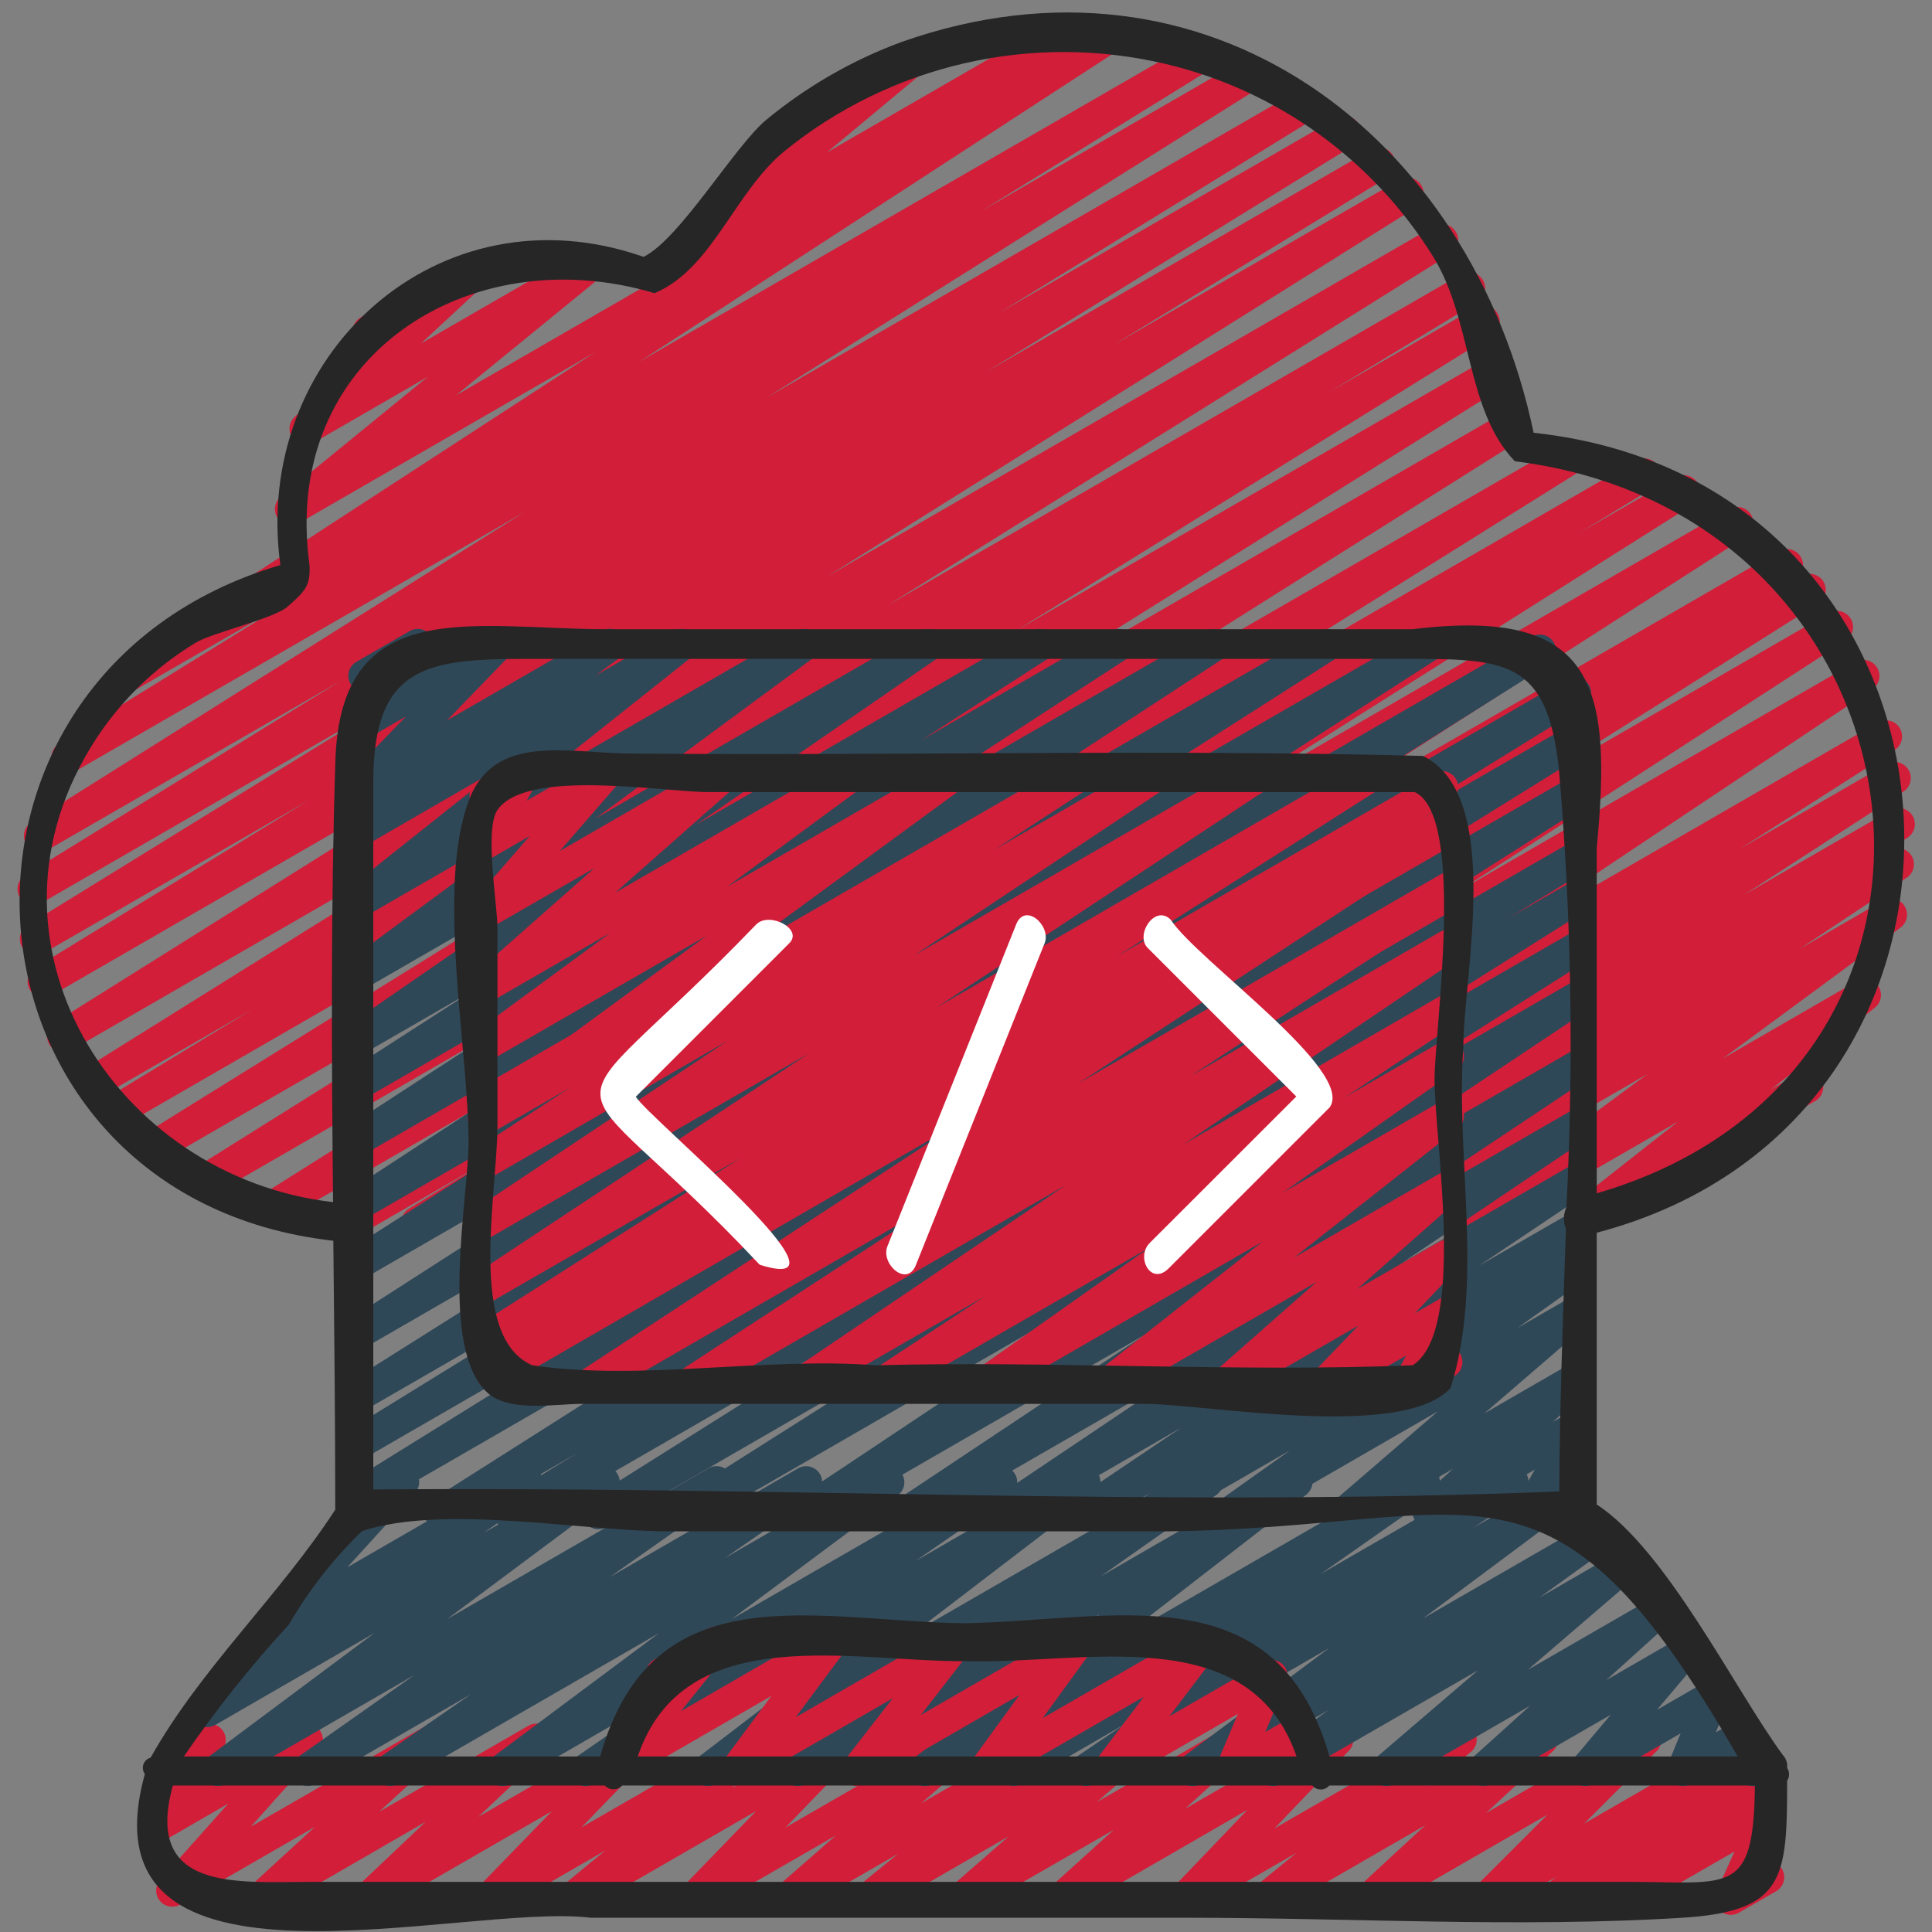
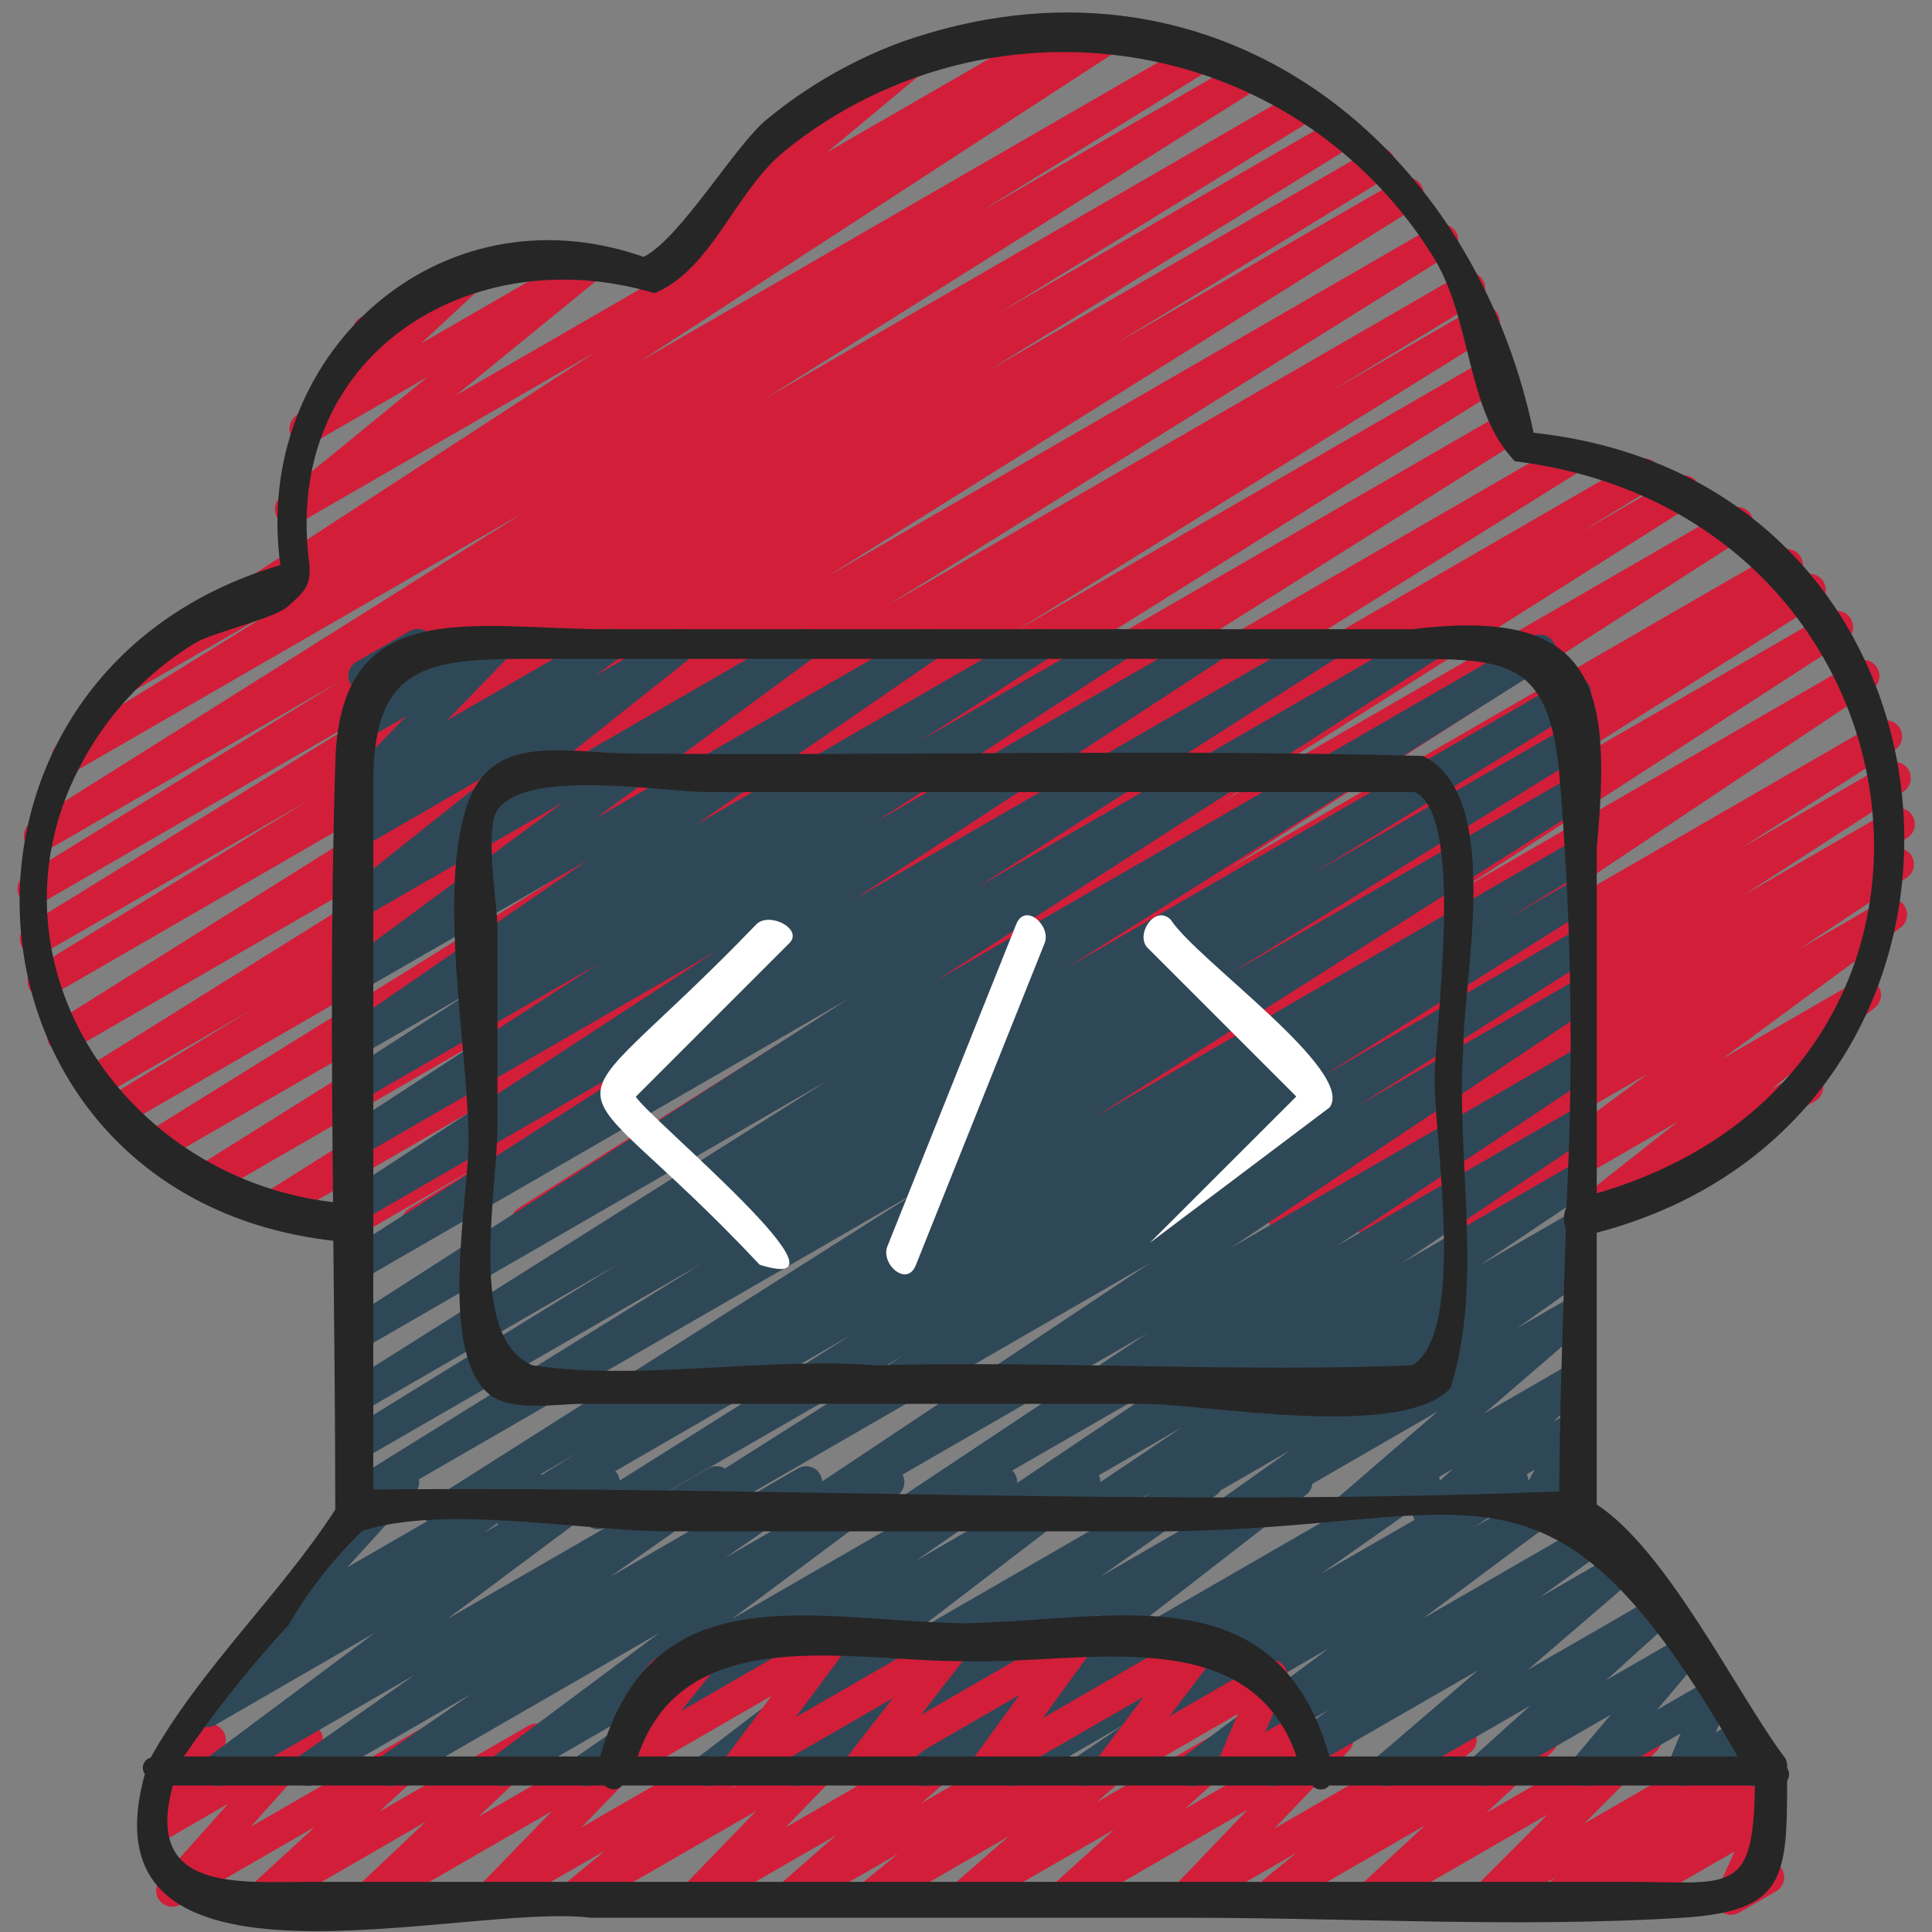
<svg xmlns="http://www.w3.org/2000/svg" width="300" height="300" viewBox="0 0 300 300" fill="none">
  <rect x="0" y="0" width="300" height="300" fill="#808080" stroke="none" />
  <path d="M241.36 297.35C240.84 297.349 240.333 297.186 239.91 296.883C239.487 296.581 239.169 296.154 239 295.662C238.831 295.17 238.819 294.638 238.967 294.139C239.115 293.64 239.415 293.2 239.825 292.88L241.64 291.455L232 297C231.475 297.288 230.865 297.379 230.279 297.255C229.694 297.131 229.172 296.802 228.809 296.326C228.446 295.85 228.265 295.26 228.3 294.663C228.335 294.065 228.584 293.5 229 293.07L240.31 281.765L213.915 297C213.382 297.309 212.755 297.411 212.152 297.286C211.549 297.161 211.013 296.818 210.647 296.322C210.282 295.826 210.112 295.213 210.171 294.6C210.229 293.987 210.512 293.417 210.965 293L221.325 283.415L197.795 297C197.252 297.309 196.613 297.404 196.003 297.265C195.394 297.126 194.859 296.764 194.503 296.25C194.147 295.736 193.997 295.108 194.081 294.489C194.166 293.87 194.479 293.305 194.96 292.905L201.35 287.68L185.2 297C184.679 297.297 184.069 297.398 183.48 297.283C182.892 297.168 182.364 296.845 181.994 296.373C181.624 295.902 181.435 295.313 181.463 294.714C181.49 294.115 181.733 293.545 182.145 293.11L193.71 281.025L166.035 297.025C165.503 297.314 164.884 297.4 164.294 297.268C163.703 297.135 163.181 296.793 162.824 296.304C162.466 295.815 162.298 295.214 162.351 294.611C162.404 294.008 162.673 293.444 163.11 293.025L172.97 284.12L150.58 297C150.043 297.307 149.41 297.405 148.805 297.272C148.2 297.14 147.666 296.788 147.306 296.285C146.945 295.781 146.785 295.162 146.855 294.547C146.925 293.932 147.221 293.365 147.685 292.955L156.655 285.13L136.09 297C135.546 297.311 134.906 297.406 134.295 297.267C133.685 297.128 133.148 296.765 132.793 296.249C132.437 295.734 132.288 295.104 132.374 294.484C132.461 293.863 132.777 293.298 133.26 292.9L139.47 287.84L123.595 297C123.058 297.307 122.427 297.403 121.823 297.272C121.219 297.14 120.685 296.789 120.325 296.287C119.964 295.785 119.802 295.167 119.871 294.552C119.939 293.938 120.233 293.371 120.695 292.96L129.8 285L108.965 297C108.443 297.298 107.832 297.398 107.242 297.281C106.653 297.165 106.125 296.841 105.756 296.367C105.386 295.894 105.199 295.303 105.229 294.703C105.259 294.103 105.505 293.534 105.92 293.1L117.42 281.215L90.075 297C89.532 297.313 88.892 297.411 88.28 297.274C87.669 297.138 87.131 296.777 86.773 296.262C86.415 295.748 86.264 295.118 86.349 294.497C86.433 293.876 86.748 293.31 87.23 292.91L94 287.34L77.245 297C76.723 297.298 76.112 297.398 75.522 297.281C74.933 297.165 74.405 296.841 74.036 296.367C73.666 295.894 73.479 295.303 73.509 294.703C73.54 294.103 73.785 293.534 74.2 293.1L85.7 281.24L58.385 297C57.852 297.33 57.215 297.447 56.6 297.329C55.985 297.212 55.436 296.867 55.063 296.364C54.689 295.861 54.518 295.236 54.584 294.613C54.649 293.99 54.946 293.415 55.415 293L66.1 282.885L41.68 297C41.148 297.301 40.524 297.396 39.926 297.268C39.328 297.139 38.798 296.796 38.436 296.304C38.074 295.811 37.905 295.203 37.961 294.594C38.017 293.985 38.294 293.418 38.74 293L48.9 283.675L28 295.735C27.486 296.032 26.883 296.137 26.298 296.03C25.714 295.923 25.187 295.611 24.811 295.151C24.436 294.691 24.237 294.112 24.249 293.518C24.262 292.924 24.485 292.354 24.88 291.91L35.43 280.075L26.38 285.305C25.904 285.577 25.352 285.685 24.809 285.613C24.266 285.541 23.762 285.292 23.373 284.905C22.985 284.518 22.735 284.015 22.662 283.472C22.588 282.929 22.694 282.376 22.965 281.9L26.315 276.04C25.797 275.972 25.313 275.743 24.932 275.385C24.551 275.028 24.292 274.56 24.19 274.047C24.089 273.535 24.15 273.003 24.366 272.528C24.582 272.052 24.942 271.656 25.395 271.395L31.315 268C31.791 267.728 32.343 267.62 32.886 267.692C33.429 267.764 33.933 268.013 34.322 268.4C34.709 268.787 34.96 269.29 35.033 269.833C35.107 270.376 35.001 270.929 34.73 271.405L31.9 276.365L46.4 268C46.914 267.706 47.516 267.604 48.098 267.712C48.681 267.821 49.206 268.132 49.58 268.592C49.954 269.051 50.152 269.628 50.141 270.22C50.129 270.812 49.907 271.381 49.515 271.825L38.955 283.645L66.1 268C66.632 267.699 67.256 267.604 67.854 267.732C68.452 267.861 68.982 268.204 69.344 268.696C69.706 269.189 69.875 269.797 69.819 270.406C69.763 271.015 69.486 271.582 69.04 272L58.87 281.335L82 268C82.533 267.676 83.167 267.563 83.779 267.683C84.391 267.802 84.936 268.146 85.307 268.647C85.679 269.148 85.849 269.77 85.786 270.39C85.723 271.01 85.43 271.585 84.965 272L74.285 282.115L98.71 268.015C99.232 267.714 99.845 267.611 100.436 267.726C101.028 267.841 101.558 268.165 101.929 268.64C102.3 269.115 102.488 269.707 102.457 270.309C102.426 270.911 102.178 271.481 101.76 271.915L90.26 283.775L117.575 268.01C118.118 267.702 118.755 267.608 119.364 267.747C119.972 267.885 120.506 268.246 120.862 268.759C121.218 269.271 121.369 269.898 121.286 270.516C121.204 271.134 120.893 271.699 120.415 272.1L113.64 277.685L130.405 268.01C130.927 267.712 131.538 267.612 132.128 267.729C132.717 267.845 133.245 268.169 133.614 268.643C133.984 269.116 134.171 269.707 134.141 270.307C134.111 270.907 133.865 271.476 133.45 271.91L121.95 283.79L149.29 268.005C149.827 267.694 150.461 267.593 151.067 267.723C151.674 267.853 152.211 268.204 152.574 268.708C152.936 269.212 153.098 269.833 153.028 270.45C152.958 271.066 152.661 271.635 152.195 272.045L143.065 280L163.92 267.965C164.464 267.654 165.104 267.559 165.715 267.698C166.325 267.837 166.862 268.2 167.217 268.716C167.573 269.231 167.722 269.861 167.636 270.481C167.549 271.102 167.233 271.667 166.75 272.065L160.55 277.115L176.415 267.96C176.952 267.653 177.585 267.555 178.19 267.688C178.795 267.82 179.329 268.172 179.689 268.675C180.05 269.179 180.21 269.798 180.14 270.413C180.07 271.028 179.774 271.595 179.31 272.005L170.31 279.835L190.89 267.96C191.422 267.671 192.041 267.585 192.631 267.717C193.222 267.85 193.744 268.192 194.101 268.681C194.459 269.17 194.627 269.771 194.574 270.374C194.521 270.977 194.252 271.541 193.815 271.96L184 280.88L206.395 267.955C206.916 267.654 207.528 267.551 208.118 267.665C208.709 267.778 209.239 268.101 209.611 268.574C209.983 269.047 210.172 269.638 210.143 270.239C210.114 270.839 209.87 271.41 209.455 271.845L197.885 283.925L225.565 267.95C226.108 267.641 226.747 267.546 227.357 267.685C227.966 267.824 228.501 268.186 228.857 268.7C229.213 269.214 229.363 269.842 229.279 270.461C229.194 271.08 228.881 271.645 228.4 272.045L222 277.27L238.15 267.95C238.683 267.641 239.31 267.539 239.913 267.664C240.516 267.789 241.052 268.132 241.418 268.628C241.783 269.124 241.953 269.737 241.894 270.35C241.836 270.963 241.553 271.533 241.1 271.95L230.745 281.53L254.28 267.945C254.805 267.657 255.415 267.566 256.001 267.69C256.586 267.814 257.108 268.143 257.471 268.619C257.834 269.095 258.015 269.685 257.98 270.283C257.945 270.88 257.696 271.445 257.28 271.875L245.965 283.185L270 269.3C270.548 268.983 271.196 268.885 271.813 269.027C272.431 269.169 272.971 269.54 273.325 270.065C273.679 270.59 273.821 271.23 273.722 271.856C273.623 272.481 273.289 273.046 272.79 273.435L270.96 274.865L273.58 273.365C274.122 273.053 274.761 272.956 275.371 273.093C275.982 273.229 276.519 273.589 276.876 274.102C277.234 274.615 277.387 275.243 277.304 275.863C277.222 276.483 276.91 277.049 276.43 277.45L274.615 278.95C274.958 278.924 275.302 278.967 275.628 279.077C275.953 279.187 276.253 279.362 276.51 279.59C276.901 279.946 277.169 280.416 277.276 280.933C277.383 281.451 277.323 281.989 277.105 282.47L274.13 289.035C274.708 288.936 275.302 289.043 275.809 289.337C276.315 289.631 276.703 290.095 276.903 290.645C277.103 291.196 277.103 291.8 276.903 292.351C276.704 292.902 276.317 293.365 275.81 293.66L270.005 297.01C269.547 297.272 269.018 297.383 268.494 297.326C267.969 297.27 267.476 297.049 267.085 296.695C266.693 296.341 266.424 295.872 266.316 295.355C266.207 294.839 266.265 294.302 266.48 293.82L269.34 287.495L252.84 296.995C252.298 297.307 251.659 297.404 251.049 297.268C250.438 297.131 249.901 296.771 249.544 296.258C249.186 295.745 249.033 295.117 249.116 294.497C249.198 293.877 249.51 293.311 249.99 292.91L250.75 292.28L242.575 296.995C242.208 297.217 241.789 297.339 241.36 297.35Z" fill="#D21E39" />
  <path d="M90.94 277.35C90.407 277.35 89.888 277.18 89.458 276.865C89.029 276.549 88.712 276.105 88.552 275.596C88.393 275.088 88.401 274.542 88.574 274.038C88.747 273.534 89.077 273.098 89.515 272.795L104.26 262.58L79.26 277.01C78.708 277.321 78.059 277.412 77.443 277.263C76.828 277.114 76.291 276.738 75.943 276.209C75.594 275.68 75.46 275.039 75.566 274.414C75.672 273.79 76.011 273.229 76.515 272.845L102.31 253.61L61.765 277C61.207 277.312 60.551 277.398 59.932 277.241C59.312 277.084 58.777 276.697 58.434 276.157C58.092 275.618 57.969 274.968 58.091 274.341C58.213 273.714 58.57 273.157 59.09 272.785L73.125 263.08L49 277C48.443 277.313 47.788 277.401 47.169 277.246C46.55 277.091 46.013 276.705 45.669 276.168C45.325 275.63 45.2 274.981 45.319 274.354C45.438 273.727 45.792 273.169 46.31 272.795L64.35 260.095L35.075 277C34.523 277.311 33.874 277.402 33.258 277.253C32.643 277.104 32.106 276.728 31.758 276.199C31.409 275.67 31.275 275.029 31.381 274.404C31.487 273.78 31.826 273.219 32.33 272.835L58.145 253.575L33.415 267.86C32.859 268.174 32.205 268.264 31.586 268.111C30.967 267.958 30.429 267.574 30.084 267.038C29.738 266.502 29.61 265.854 29.727 265.227C29.843 264.6 30.195 264.041 30.71 263.665L41.335 256.06C40.953 256.062 40.575 255.979 40.229 255.818C39.883 255.656 39.578 255.419 39.335 255.125C38.961 254.66 38.766 254.077 38.784 253.482C38.802 252.886 39.033 252.316 39.435 251.875L54.695 235.105C54.621 235.014 54.554 234.917 54.495 234.815C54.33 234.53 54.222 234.216 54.179 233.89C54.136 233.564 54.157 233.233 54.242 232.915C54.328 232.597 54.474 232.3 54.675 232.039C54.875 231.778 55.125 231.559 55.41 231.395L61.33 227.985C61.846 227.685 62.454 227.579 63.041 227.688C63.629 227.797 64.159 228.113 64.534 228.578C64.908 229.044 65.104 229.628 65.085 230.226C65.066 230.823 64.833 231.394 64.43 231.835L53.93 243.37L80.58 227.985C81.135 227.671 81.789 227.581 82.408 227.734C83.028 227.887 83.565 228.271 83.911 228.807C84.256 229.343 84.384 229.991 84.268 230.618C84.151 231.245 83.8 231.804 83.285 232.18L75.185 237.98L92.51 227.98C93.061 227.669 93.71 227.578 94.326 227.727C94.942 227.876 95.478 228.252 95.826 228.781C96.175 229.31 96.31 229.951 96.204 230.576C96.097 231.2 95.758 231.761 95.255 232.145L69.435 251.41L110 228C110.557 227.674 111.219 227.577 111.847 227.728C112.475 227.88 113.02 228.268 113.367 228.813C113.715 229.357 113.839 230.014 113.712 230.648C113.586 231.281 113.219 231.841 112.69 232.21L94.66 244.905L123.945 227.995C124.503 227.68 125.161 227.591 125.783 227.747C126.405 227.904 126.944 228.293 127.286 228.835C127.629 229.377 127.751 230.03 127.626 230.659C127.501 231.288 127.139 231.845 126.615 232.215L112.565 241.925L136.7 227.995C137.251 227.684 137.9 227.593 138.516 227.742C139.131 227.891 139.668 228.267 140.016 228.796C140.365 229.325 140.5 229.966 140.394 230.591C140.287 231.215 139.948 231.776 139.445 232.16L113.65 251.39L154.195 227.99C154.753 227.665 155.417 227.569 156.045 227.722C156.673 227.875 157.217 228.266 157.564 228.812C157.91 229.358 158.031 230.017 157.901 230.651C157.772 231.285 157.402 231.843 156.87 232.21L142.145 242.4L167.145 227.96C167.694 227.649 168.341 227.558 168.956 227.704C169.57 227.851 170.106 228.224 170.456 228.75C170.806 229.275 170.945 229.914 170.843 230.537C170.742 231.161 170.408 231.723 169.91 232.11L142.09 253.395L186.15 227.955C186.707 227.629 187.369 227.532 187.997 227.683C188.625 227.835 189.17 228.223 189.517 228.768C189.865 229.312 189.989 229.969 189.862 230.603C189.736 231.236 189.369 231.796 188.84 232.165L170.895 244.79L200.06 227.955C200.608 227.642 201.255 227.548 201.87 227.692C202.485 227.837 203.022 228.208 203.374 228.733C203.726 229.257 203.867 229.895 203.768 230.519C203.669 231.143 203.337 231.706 202.84 232.095L174.175 254.31L219.85 227.95C220.407 227.634 221.064 227.544 221.686 227.698C222.308 227.853 222.847 228.24 223.191 228.78C223.536 229.32 223.66 229.972 223.537 230.601C223.415 231.23 223.056 231.788 222.535 232.16L205.115 244.38L233.615 227.945C234.175 227.626 234.838 227.535 235.463 227.693C236.089 227.85 236.63 228.244 236.972 228.791C237.314 229.338 237.432 229.996 237.3 230.628C237.168 231.259 236.797 231.816 236.265 232.18L228.865 237.18L240.925 230.22C241.477 229.906 242.128 229.814 242.745 229.963C243.363 230.111 243.901 230.49 244.25 231.02C244.598 231.551 244.732 232.195 244.623 232.821C244.515 233.447 244.172 234.008 243.665 234.39L220.935 251.33L246.405 236.625C246.959 236.307 247.615 236.213 248.237 236.363C248.859 236.514 249.399 236.897 249.747 237.434C250.095 237.971 250.224 238.62 250.107 239.249C249.99 239.878 249.637 240.439 249.12 240.815L239.075 248.05L250.17 241.65C250.709 241.339 251.344 241.241 251.952 241.374C252.56 241.507 253.097 241.862 253.457 242.37C253.817 242.877 253.974 243.501 253.899 244.119C253.824 244.736 253.521 245.304 253.05 245.71L237.235 259.295L255.5 248.755C256.032 248.466 256.65 248.38 257.241 248.512C257.831 248.645 258.354 248.987 258.711 249.476C259.068 249.965 259.236 250.566 259.184 251.169C259.131 251.772 258.861 252.336 258.425 252.755L249.425 260.88L260.015 254.765C260.524 254.473 261.12 254.369 261.698 254.472C262.276 254.575 262.8 254.878 263.177 255.328C263.554 255.779 263.76 256.347 263.76 256.934C263.759 257.522 263.552 258.09 263.175 258.54L257.3 265.5L264.825 261.16C265.276 260.9 265.798 260.788 266.317 260.839C266.836 260.89 267.325 261.102 267.718 261.446C268.11 261.789 268.385 262.246 268.505 262.753C268.624 263.261 268.582 263.793 268.385 264.275L266.445 268.99L269.41 267.28C269.74 267.091 270.109 266.98 270.489 266.955C270.869 266.931 271.249 266.993 271.601 267.138C271.953 267.282 272.268 267.505 272.521 267.79C272.773 268.075 272.958 268.413 273.06 268.78L273.8 271.355C274.264 271.313 274.731 271.409 275.142 271.63C275.552 271.852 275.889 272.189 276.11 272.6C276.44 273.174 276.528 273.855 276.357 274.494C276.185 275.133 275.767 275.678 275.195 276.01L273.45 277.01C273.119 277.199 272.75 277.31 272.37 277.335C271.99 277.359 271.61 277.297 271.258 277.152C270.906 277.008 270.591 276.785 270.339 276.5C270.086 276.215 269.902 275.877 269.8 275.51L269.135 273.205L262.585 276.985C262.133 277.245 261.611 277.357 261.092 277.306C260.574 277.255 260.084 277.043 259.692 276.7C259.299 276.356 259.024 275.899 258.905 275.392C258.785 274.884 258.827 274.352 259.025 273.87L260.965 269.155L247.395 277C246.885 277.289 246.291 277.391 245.714 277.287C245.138 277.182 244.617 276.879 244.241 276.43C243.865 275.98 243.66 275.413 243.659 274.828C243.659 274.242 243.864 273.675 244.24 273.225L250.12 266.265L231.5 277C230.968 277.289 230.349 277.375 229.758 277.243C229.168 277.11 228.645 276.768 228.288 276.279C227.931 275.79 227.763 275.189 227.816 274.586C227.868 273.983 228.138 273.419 228.575 273L237.575 264.88L216.545 277C216.006 277.309 215.371 277.407 214.765 277.275C214.158 277.142 213.622 276.788 213.262 276.282C212.902 275.775 212.743 275.153 212.817 274.537C212.89 273.92 213.191 273.352 213.66 272.945L229.5 259.37L198.915 277C198.36 277.318 197.704 277.412 197.082 277.262C196.46 277.111 195.92 276.728 195.572 276.191C195.224 275.654 195.095 275.005 195.212 274.376C195.329 273.747 195.682 273.186 196.2 272.81L206.255 265.56L186.43 277C185.877 277.321 185.223 277.419 184.6 277.273C183.978 277.127 183.436 276.748 183.084 276.214C182.733 275.68 182.599 275.032 182.711 274.402C182.822 273.773 183.171 273.21 183.685 272.83L206.41 255.9L169.855 277C169.295 277.315 168.635 277.402 168.013 277.244C167.391 277.086 166.853 276.694 166.512 276.15C166.17 275.606 166.051 274.952 166.179 274.322C166.307 273.693 166.673 273.137 167.2 272.77L174.585 267.77L158.615 277C158.058 277.305 157.407 277.388 156.792 277.231C156.177 277.074 155.645 276.689 155.304 276.154C154.963 275.619 154.837 274.975 154.953 274.351C155.07 273.727 155.419 273.171 155.93 272.795L173.37 260.555L144.87 277C144.321 277.32 143.671 277.419 143.052 277.277C142.433 277.135 141.891 276.762 141.537 276.235C141.182 275.708 141.042 275.066 141.143 274.439C141.245 273.812 141.582 273.248 142.085 272.86L170.745 250.65L125.1 277C124.543 277.321 123.884 277.415 123.259 277.263C122.635 277.111 122.093 276.724 121.746 276.183C121.399 275.642 121.274 274.988 121.397 274.357C121.519 273.726 121.88 273.167 122.405 272.795L140.34 260.175L111.195 277C110.645 277.311 109.998 277.402 109.384 277.256C108.769 277.11 108.233 276.736 107.883 276.21C107.533 275.685 107.394 275.046 107.496 274.423C107.597 273.799 107.931 273.237 108.43 272.85L136.255 251.56L92.19 277C91.811 277.225 91.38 277.345 90.94 277.35Z" fill="#2F4858" />
  <path d="M104.335 42.95C103.821 42.95 103.32 42.791 102.9 42.496C102.479 42.201 102.16 41.784 101.985 41.301C101.81 40.818 101.789 40.293 101.923 39.797C102.057 39.301 102.34 38.859 102.735 38.53L119.5 24.585C119.056 24.595 118.617 24.484 118.231 24.264C117.845 24.044 117.527 23.723 117.31 23.335C116.978 22.761 116.888 22.078 117.06 21.438C117.232 20.798 117.651 20.252 118.225 19.92L140.85 6.845C141.392 6.533 142.031 6.436 142.641 6.572C143.252 6.709 143.788 7.069 144.146 7.582C144.504 8.095 144.657 8.723 144.574 9.343C144.491 9.963 144.179 10.529 143.7 10.93L128.395 23.675L164.205 3C164.779 2.674 165.458 2.588 166.095 2.761C166.733 2.934 167.275 3.352 167.606 3.923C167.936 4.495 168.026 5.174 167.857 5.812C167.689 6.451 167.274 6.996 166.705 7.33L105.585 42.615C105.205 42.834 104.774 42.95 104.335 42.95Z" fill="#D21E39" />
  <path d="M54.17 192.315C53.626 192.316 53.097 192.14 52.663 191.814C52.229 191.488 51.913 191.029 51.762 190.507C51.612 189.985 51.636 189.428 51.83 188.92C52.025 188.413 52.379 187.983 52.84 187.695L123.43 143.535L42.74 190.115C42.174 190.426 41.511 190.506 40.887 190.339C40.264 190.172 39.73 189.77 39.396 189.218C39.062 188.666 38.954 188.006 39.096 187.376C39.237 186.747 39.617 186.196 40.155 185.84L123.615 133.255L32.405 185.915C31.837 186.242 31.164 186.334 30.529 186.17C29.895 186.005 29.351 185.599 29.013 185.037C28.675 184.475 28.572 183.804 28.725 183.167C28.877 182.529 29.274 181.978 29.83 181.63L113 129.56L24.575 180.61C24.008 180.922 23.342 181.002 22.717 180.834C22.093 180.665 21.557 180.261 21.225 179.706C20.892 179.151 20.787 178.489 20.933 177.858C21.078 177.228 21.462 176.678 22.005 176.325L95.77 130.54L18.77 175C18.202 175.303 17.539 175.376 16.919 175.203C16.299 175.03 15.77 174.625 15.442 174.071C15.113 173.518 15.011 172.859 15.155 172.232C15.3 171.605 15.682 171.058 16.22 170.705L39.22 156.705L15.295 170.5C14.729 170.807 14.067 170.883 13.446 170.714C12.825 170.544 12.293 170.142 11.962 169.591C11.63 169.039 11.524 168.381 11.665 167.753C11.806 167.126 12.184 166.576 12.72 166.22L100.065 111.695L11.04 163.09C10.473 163.407 9.806 163.492 9.178 163.326C8.55 163.16 8.012 162.756 7.677 162.2C7.341 161.644 7.236 160.979 7.382 160.346C7.528 159.714 7.914 159.163 8.46 158.81L99.9 101.5L8 154.59C7.431 154.904 6.763 154.985 6.136 154.815C5.51 154.645 4.973 154.238 4.641 153.68C4.309 153.122 4.208 152.457 4.358 151.825C4.507 151.193 4.897 150.645 5.445 150.295L47.945 124.26L6.78 148C6.212 148.308 5.548 148.384 4.926 148.213C4.304 148.042 3.772 147.638 3.441 147.083C3.11 146.529 3.007 145.869 3.152 145.24C3.297 144.611 3.68 144.063 4.22 143.71L61.03 108.67L6.5 140.19C5.93 140.53 5.249 140.63 4.605 140.468C3.962 140.306 3.41 139.895 3.07 139.325C2.729 138.755 2.63 138.074 2.792 137.431C2.954 136.788 3.365 136.235 3.935 135.895L52.985 105.67L7.5 131.925C6.932 132.268 6.252 132.371 5.608 132.212C4.964 132.053 4.41 131.645 4.067 131.078C3.724 130.51 3.621 129.829 3.78 129.186C3.939 128.542 4.347 127.988 4.915 127.645L81.355 79.56L11.735 119.745C11.167 120.065 10.496 120.15 9.866 119.983C9.236 119.816 8.696 119.409 8.362 118.85C8.027 118.29 7.925 117.622 8.075 116.988C8.226 116.354 8.619 115.804 9.17 115.455L44.86 93.385L20.5 107.435C19.935 107.763 19.265 107.858 18.632 107.698C17.999 107.539 17.454 107.138 17.112 106.582C16.771 106.025 16.66 105.358 16.805 104.721C16.949 104.085 17.337 103.53 17.885 103.175L92.44 54.675L46.425 81.24C45.881 81.551 45.24 81.646 44.63 81.507C44.019 81.368 43.483 81.005 43.127 80.489C42.772 79.974 42.622 79.344 42.709 78.724C42.795 78.103 43.111 77.538 43.595 77.14L66.445 58.495L48.72 68.73C48.187 69.044 47.557 69.149 46.951 69.026C46.345 68.903 45.807 68.559 45.44 68.062C45.072 67.564 44.902 66.949 44.962 66.333C45.022 65.718 45.308 65.147 45.765 64.73L57.365 53.96C56.905 53.989 56.447 53.887 56.043 53.666C55.64 53.444 55.307 53.113 55.085 52.71C54.753 52.136 54.662 51.455 54.833 50.814C55.003 50.174 55.421 49.627 55.995 49.295L73.09 39.425C73.622 39.111 74.252 39.006 74.858 39.129C75.464 39.253 76.002 39.596 76.37 40.093C76.737 40.591 76.907 41.206 76.847 41.822C76.787 42.437 76.501 43.008 76.045 43.425L65.37 53.34L90.82 38.645C91.363 38.334 92.004 38.239 92.615 38.378C93.225 38.517 93.761 38.88 94.117 39.396C94.473 39.911 94.622 40.541 94.535 41.161C94.449 41.782 94.133 42.347 93.65 42.745L70.795 61.395L171.23 3.41C171.794 3.082 172.464 2.987 173.097 3.147C173.73 3.306 174.276 3.707 174.617 4.263C174.959 4.82 175.069 5.487 174.925 6.124C174.78 6.761 174.393 7.315 173.845 7.67L99.29 56.17L185.465 6.43C185.747 6.262 186.059 6.151 186.384 6.104C186.709 6.056 187.04 6.073 187.358 6.154C187.676 6.234 187.976 6.377 188.239 6.573C188.502 6.769 188.724 7.016 188.892 7.298C189.06 7.58 189.171 7.892 189.219 8.217C189.266 8.542 189.249 8.873 189.168 9.191C189.088 9.509 188.945 9.809 188.749 10.072C188.553 10.335 188.307 10.557 188.025 10.725L152.35 32.79L192.93 9.36C193.497 9.017 194.178 8.914 194.821 9.073C195.465 9.232 196.019 9.64 196.362 10.207C196.705 10.775 196.808 11.456 196.649 12.099C196.49 12.743 196.082 13.297 195.515 13.64L119.07 61.73L201.57 14.1C202.139 13.76 202.821 13.66 203.464 13.822C204.107 13.984 204.66 14.396 205 14.965C205.34 15.535 205.44 16.216 205.278 16.859C205.115 17.502 204.704 18.055 204.135 18.395L155.135 48.595L207.5 18.345C208.069 18.005 208.751 17.905 209.394 18.067C210.037 18.229 210.59 18.64 210.93 19.21C211.27 19.78 211.37 20.461 211.208 21.104C211.045 21.747 210.634 22.3 210.065 22.64L153.2 57.715L212.935 23.215C213.503 22.901 214.171 22.82 214.798 22.99C215.425 23.16 215.961 23.567 216.293 24.125C216.625 24.683 216.727 25.348 216.577 25.98C216.427 26.612 216.037 27.161 215.49 27.51L172.99 53.51L217.32 27.915C217.887 27.588 218.561 27.496 219.195 27.661C219.829 27.825 220.374 28.232 220.711 28.793C221.049 29.355 221.152 30.026 221 30.663C220.847 31.301 220.45 31.852 219.895 32.2L128.47 89.5L222.64 35.15C223.209 34.809 223.89 34.707 224.534 34.868C225.177 35.029 225.731 35.439 226.072 36.008C226.414 36.576 226.515 37.258 226.354 37.901C226.193 38.545 225.784 39.099 225.215 39.44L137.89 93.965L226.84 42.61C227.411 42.272 228.092 42.174 228.735 42.339C229.378 42.504 229.929 42.917 230.267 43.487C230.605 44.058 230.703 44.74 230.538 45.383C230.374 46.026 229.961 46.577 229.39 46.915L206.46 60.86L229.095 47.79C229.664 47.449 230.345 47.348 230.988 47.51C231.631 47.671 232.184 48.081 232.525 48.65C232.865 49.219 232.966 49.9 232.805 50.543C232.644 51.186 232.234 51.739 231.665 52.08L157.825 97.905L231.525 55.36C232.092 55.033 232.766 54.941 233.4 55.106C234.034 55.27 234.579 55.676 234.916 56.238C235.254 56.8 235.357 57.471 235.205 58.108C235.052 58.746 234.655 59.297 234.1 59.645L151 111.68L233.23 64.205C233.796 63.888 234.464 63.803 235.091 63.969C235.719 64.135 236.258 64.539 236.593 65.095C236.928 65.651 237.034 66.316 236.888 66.949C236.741 67.581 236.355 68.132 235.81 68.485L152.31 121.105L243 68.74C243.567 68.413 244.241 68.321 244.875 68.486C245.509 68.65 246.054 69.056 246.391 69.618C246.729 70.18 246.832 70.851 246.68 71.489C246.527 72.126 246.13 72.677 245.575 73.025L175 117.175L254.06 71.5C254.629 71.175 255.303 71.088 255.937 71.255C256.571 71.423 257.113 71.833 257.448 72.397C257.782 72.961 257.882 73.633 257.725 74.27C257.568 74.906 257.168 75.456 256.61 75.8L245.2 82.78L260.16 74.14C260.727 73.797 261.408 73.694 262.051 73.853C262.695 74.012 263.249 74.42 263.592 74.987C263.935 75.555 264.038 76.236 263.879 76.879C263.72 77.523 263.312 78.077 262.745 78.42L189.66 124.58L268.46 79.08C268.74 78.909 269.051 78.795 269.376 78.744C269.7 78.693 270.032 78.707 270.351 78.784C270.67 78.862 270.971 79.001 271.236 79.195C271.502 79.388 271.726 79.632 271.897 79.912C272.068 80.193 272.182 80.504 272.233 80.829C272.284 81.153 272.27 81.484 272.193 81.804C272.116 82.123 271.976 82.424 271.783 82.689C271.589 82.954 271.345 83.179 271.065 83.35L190.935 134.825L276.195 85.605C276.477 85.437 276.789 85.326 277.114 85.279C277.439 85.231 277.77 85.248 278.088 85.329C278.406 85.409 278.706 85.552 278.969 85.748C279.232 85.944 279.454 86.191 279.622 86.472C279.79 86.755 279.901 87.067 279.949 87.392C279.996 87.717 279.979 88.048 279.898 88.366C279.818 88.684 279.675 88.984 279.479 89.247C279.283 89.51 279.037 89.732 278.755 89.9L274.635 92.4L279.715 89.465C280.282 89.122 280.963 89.019 281.606 89.178C282.25 89.337 282.804 89.745 283.147 90.312C283.49 90.88 283.593 91.561 283.434 92.204C283.275 92.848 282.867 93.402 282.3 93.745L236.545 122.6L283.94 95.23C284.505 94.884 285.185 94.777 285.83 94.932C286.474 95.087 287.031 95.492 287.377 96.058C287.723 96.623 287.831 97.303 287.675 97.948C287.52 98.592 287.115 99.149 286.55 99.495L226.685 138.255L288.1 102.795C288.662 102.475 289.325 102.386 289.952 102.545C290.578 102.705 291.119 103.1 291.46 103.65C291.801 104.199 291.916 104.859 291.78 105.491C291.645 106.123 291.27 106.678 290.735 107.04L228.235 148.775L291.56 112.215C292.127 111.871 292.807 111.766 293.451 111.924C294.095 112.081 294.651 112.488 294.995 113.055C295.339 113.622 295.444 114.302 295.286 114.947C295.129 115.591 294.722 116.146 294.155 116.49L270.235 131.775L292.9 118.69C293.465 118.343 294.145 118.235 294.791 118.39C295.436 118.545 295.993 118.949 296.34 119.515C296.686 120.081 296.794 120.761 296.64 121.406C296.485 122.051 296.08 122.608 295.515 122.955L270.74 139L293.535 125.84C293.815 125.669 294.126 125.555 294.451 125.504C294.775 125.453 295.107 125.467 295.426 125.544C295.745 125.622 296.046 125.761 296.311 125.955C296.577 126.148 296.801 126.392 296.972 126.673C297.143 126.953 297.257 127.264 297.308 127.589C297.359 127.913 297.345 128.245 297.268 128.564C297.191 128.883 297.051 129.184 296.858 129.449C296.664 129.714 296.42 129.939 296.14 130.11L290.46 133.755L293.46 132.03C294.022 131.71 294.685 131.621 295.312 131.78C295.938 131.94 296.479 132.335 296.82 132.885C297.161 133.434 297.276 134.094 297.14 134.726C297.005 135.358 296.63 135.913 296.095 136.275L279.425 147.36L292.375 139.86C292.928 139.54 293.583 139.445 294.205 139.593C294.827 139.741 295.369 140.122 295.718 140.658C296.068 141.193 296.199 141.842 296.085 142.471C295.971 143.1 295.62 143.662 295.105 144.04L267.5 164.375L288.35 152.335C288.897 152.026 289.54 151.934 290.152 152.078C290.764 152.222 291.299 152.591 291.651 153.112C292.003 153.633 292.146 154.267 292.051 154.889C291.956 155.51 291.631 156.073 291.14 156.465L275.02 169.145L279.275 166.69C279.559 166.509 279.877 166.388 280.21 166.333C280.543 166.278 280.883 166.291 281.211 166.372C281.538 166.452 281.846 166.597 282.116 166.8C282.386 167.002 282.612 167.257 282.78 167.549C282.949 167.841 283.057 168.164 283.098 168.498C283.138 168.833 283.111 169.173 283.017 169.496C282.923 169.82 282.764 170.122 282.551 170.383C282.338 170.644 282.073 170.859 281.775 171.015L247.25 190.95C246.703 191.252 246.064 191.339 245.457 191.193C244.85 191.047 244.319 190.68 243.969 190.163C243.619 189.646 243.476 189.016 243.567 188.399C243.657 187.781 243.976 187.22 244.46 186.825L260.565 174.155L231 191.23C230.447 191.54 229.797 191.628 229.182 191.477C228.567 191.326 228.032 190.948 227.685 190.417C227.338 189.887 227.206 189.245 227.314 188.621C227.423 187.997 227.764 187.437 228.27 187.055L255.855 166.755L213.315 191.31C212.753 191.62 212.094 191.702 211.474 191.54C210.853 191.378 210.319 190.983 209.981 190.438C209.643 189.893 209.528 189.239 209.659 188.611C209.79 187.983 210.157 187.43 210.685 187.065L227.335 175.995L200.705 191.365C200.14 191.686 199.472 191.775 198.843 191.613C198.214 191.451 197.673 191.05 197.334 190.496C196.996 189.941 196.886 189.277 197.029 188.643C197.172 188.009 197.556 187.456 198.1 187.1L203.79 183.45L190 191.415C189.437 191.717 188.781 191.792 188.165 191.626C187.549 191.459 187.02 191.063 186.686 190.519C186.353 189.976 186.24 189.325 186.37 188.7C186.501 188.075 186.866 187.524 187.39 187.16L212.13 171.105L176.82 191.5C176.255 191.816 175.589 191.9 174.963 191.735C174.337 191.571 173.8 191.169 173.463 190.616C173.127 190.063 173.019 189.401 173.161 188.77C173.303 188.138 173.684 187.586 174.225 187.23L198.19 171.915L164.19 191.555C163.628 191.875 162.964 191.964 162.337 191.805C161.711 191.646 161.17 191.25 160.83 190.7C160.489 190.151 160.374 189.491 160.509 188.859C160.644 188.227 161.019 187.672 161.555 187.31L224.055 145.585L144.25 191.62C143.686 191.935 143.022 192.02 142.398 191.856C141.773 191.693 141.236 191.294 140.899 190.744C140.561 190.193 140.45 189.533 140.588 188.903C140.726 188.272 141.103 187.719 141.64 187.36L201.5 148.595L126.85 191.7C126.283 192.017 125.616 192.102 124.988 191.936C124.36 191.77 123.822 191.366 123.487 190.81C123.151 190.254 123.046 189.589 123.192 188.956C123.338 188.324 123.724 187.773 124.27 187.42L170 158.605L112.575 191.765C112.004 192.105 111.323 192.204 110.679 192.04C110.036 191.877 109.484 191.465 109.145 190.895C108.805 190.325 108.706 189.643 108.869 189C109.032 188.357 109.444 187.805 110.015 187.465L114.19 184.91L102.24 191.805C101.676 192.115 101.014 192.196 100.392 192.03C99.769 191.865 99.235 191.465 98.9 190.916C98.565 190.366 98.455 189.708 98.593 189.08C98.731 188.451 99.106 187.899 99.64 187.54L179.74 136.08L83.06 191.895C82.493 192.212 81.826 192.297 81.198 192.131C80.57 191.965 80.032 191.561 79.697 191.005C79.361 190.449 79.256 189.784 79.402 189.151C79.548 188.519 79.934 187.968 80.48 187.615L153.63 141.42L66.07 191.97C65.5 192.295 64.826 192.382 64.192 192.215C63.558 192.047 63.016 191.637 62.682 191.073C62.347 190.509 62.248 189.837 62.404 189.2C62.561 188.564 62.962 188.014 63.52 187.67L74.875 180.745L55.42 192C55.038 192.213 54.607 192.321 54.17 192.315Z" fill="#D21E39" />
  <path d="M133.16 277.35C132.689 277.355 132.227 277.227 131.826 276.982C131.425 276.736 131.102 276.382 130.893 275.96C130.684 275.539 130.598 275.067 130.645 274.599C130.692 274.131 130.871 273.686 131.16 273.315L138.63 263.705L115.6 277C115.102 277.286 114.52 277.392 113.954 277.3C113.387 277.208 112.869 276.924 112.487 276.495C112.105 276.066 111.882 275.519 111.856 274.945C111.831 274.372 112.003 273.807 112.345 273.345L119.78 263.345L96.635 276.705C96.129 276.997 95.538 277.103 94.964 277.005C94.389 276.907 93.866 276.611 93.486 276.168C93.107 275.726 92.894 275.164 92.884 274.581C92.875 273.998 93.069 273.43 93.434 272.975L102.055 262.28C101.45 262.099 100.939 261.69 100.63 261.14C100.3 260.566 100.211 259.885 100.382 259.246C100.554 258.607 100.972 258.062 101.545 257.73L109.775 252.98C110.279 252.688 110.871 252.581 111.446 252.679C112.021 252.776 112.544 253.072 112.925 253.515C113.304 253.958 113.517 254.52 113.527 255.103C113.536 255.687 113.34 256.255 112.975 256.71L105.745 265.7L127.745 252.99C128.242 252.704 128.824 252.598 129.39 252.69C129.957 252.782 130.475 253.066 130.857 253.495C131.239 253.924 131.462 254.471 131.488 255.045C131.514 255.618 131.341 256.183 131 256.645L123.565 266.645L147.22 253C147.721 252.712 148.307 252.606 148.878 252.702C149.449 252.797 149.969 253.088 150.349 253.523C150.73 253.959 150.947 254.514 150.964 255.092C150.982 255.671 150.798 256.237 150.445 256.695L143 266.295L166.03 253C166.525 252.717 167.103 252.612 167.666 252.702C168.23 252.793 168.745 253.073 169.127 253.498C169.509 253.922 169.734 254.464 169.766 255.033C169.797 255.603 169.633 256.167 169.3 256.63L161.9 266.795L185.805 253C186.304 252.712 186.887 252.606 187.456 252.699C188.024 252.792 188.543 253.079 188.925 253.51C189.307 253.942 189.528 254.492 189.55 255.068C189.573 255.644 189.396 256.21 189.05 256.67L181.595 266.5L196.175 258.085C196.628 257.823 197.152 257.71 197.673 257.762C198.195 257.814 198.686 258.028 199.079 258.374C199.472 258.721 199.746 259.182 199.863 259.692C199.979 260.203 199.933 260.737 199.73 261.22L196.47 268.955L200.47 266.635C200.833 266.424 201.245 266.309 201.665 266.299C202.085 266.29 202.501 266.386 202.875 266.58C203.247 266.774 203.565 267.059 203.798 267.409C204.032 267.759 204.173 268.161 204.21 268.58L204.44 271.23C204.967 271.282 205.463 271.5 205.858 271.853C206.253 272.206 206.526 272.675 206.637 273.193C206.749 273.711 206.693 274.25 206.477 274.734C206.262 275.218 205.899 275.621 205.44 275.885L203.5 277C203.135 277.21 202.724 277.325 202.304 277.334C201.883 277.343 201.467 277.246 201.094 277.051C200.722 276.857 200.404 276.572 200.17 276.222C199.937 275.872 199.796 275.469 199.76 275.05L199.575 272.925L192.515 276.995C192.061 277.257 191.537 277.37 191.016 277.318C190.494 277.266 190.003 277.052 189.61 276.706C189.217 276.359 188.943 275.898 188.826 275.388C188.71 274.877 188.756 274.343 188.96 273.86L192.22 266.13L173.41 277C172.91 277.288 172.327 277.394 171.758 277.301C171.19 277.208 170.671 276.921 170.289 276.49C169.907 276.058 169.686 275.508 169.664 274.932C169.641 274.356 169.818 273.79 170.165 273.33L177.615 263.475L154.185 276.975C153.689 277.258 153.111 277.363 152.548 277.273C151.985 277.182 151.469 276.902 151.087 276.478C150.705 276.053 150.48 275.512 150.448 274.942C150.417 274.372 150.581 273.808 150.915 273.345L158.315 263.18L134.41 277C134.032 277.227 133.6 277.348 133.16 277.35Z" fill="#D21E39" />
  <path d="M68.419 237.5C67.878 237.5 67.352 237.324 66.919 236.999C66.486 236.674 66.17 236.217 66.019 235.698C65.868 235.178 65.89 234.623 66.081 234.117C66.272 233.611 66.622 233.18 67.079 232.89L142.909 184.755L56.409 234.7C55.843 235.002 55.182 235.075 54.563 234.904C53.945 234.733 53.416 234.33 53.086 233.779C52.757 233.228 52.651 232.572 52.792 231.945C52.934 231.319 53.31 230.771 53.844 230.415L108.999 196.18L56.399 226.555C55.83 226.894 55.148 226.994 54.506 226.831C53.863 226.668 53.311 226.257 52.972 225.688C52.632 225.118 52.533 224.437 52.696 223.794C52.858 223.151 53.27 222.599 53.839 222.26L95.839 196.37L56.399 219.135C55.834 219.437 55.175 219.51 54.558 219.341C53.94 219.171 53.411 218.77 53.08 218.222C52.749 217.674 52.642 217.019 52.779 216.394C52.916 215.768 53.289 215.219 53.819 214.86L128.499 167.795L56.399 209.42C55.833 209.752 55.16 209.848 54.524 209.687C53.888 209.527 53.341 209.123 53 208.563C52.659 208.003 52.551 207.332 52.701 206.693C52.85 206.055 53.245 205.5 53.799 205.15L131.709 155.11L56.399 198.61C55.833 198.934 55.163 199.023 54.532 198.86C53.901 198.696 53.358 198.293 53.02 197.735C52.683 197.177 52.576 196.51 52.723 195.875C52.871 195.239 53.26 194.687 53.809 194.335L109.449 158.835L56.399 189.45C55.835 189.778 55.165 189.873 54.532 189.713C53.899 189.554 53.353 189.153 53.012 188.597C52.67 188.04 52.56 187.373 52.704 186.736C52.849 186.1 53.236 185.545 53.784 185.19L111.049 147.79L56.399 179.34C55.837 179.642 55.181 179.717 54.565 179.551C53.949 179.384 53.419 178.988 53.086 178.444C52.752 177.9 52.639 177.25 52.77 176.625C52.901 176 53.265 175.449 53.789 175.085L92.824 149.705L56.399 170.735C55.837 171.033 55.181 171.105 54.567 170.937C53.953 170.768 53.427 170.372 53.095 169.828C52.763 169.285 52.651 168.635 52.782 168.012C52.913 167.389 53.277 166.839 53.799 166.475L73.454 153.815L56.399 163.655C55.841 163.97 55.182 164.059 54.56 163.903C53.938 163.746 53.4 163.357 53.057 162.815C52.714 162.273 52.593 161.62 52.718 160.991C52.843 160.362 53.205 159.805 53.729 159.435L91.259 133.565L56.399 153.69C55.846 154.007 55.193 154.1 54.574 153.952C53.954 153.803 53.414 153.424 53.065 152.891C52.716 152.358 52.584 151.711 52.695 151.084C52.806 150.457 53.153 149.895 53.664 149.515L87.424 124.605L56.399 142.5C55.852 142.82 55.204 142.92 54.586 142.78C53.968 142.64 53.427 142.271 53.07 141.747C52.714 141.223 52.57 140.584 52.667 139.958C52.765 139.332 53.096 138.766 53.594 138.375L77.789 119.145L56.399 131.5C55.846 131.817 55.193 131.91 54.574 131.762C53.954 131.613 53.414 131.234 53.065 130.701C52.716 130.168 52.584 129.521 52.695 128.894C52.806 128.267 53.153 127.705 53.664 127.325L57.359 124.6L56.399 125.155C55.877 125.456 55.263 125.559 54.671 125.444C54.079 125.328 53.549 125.003 53.178 124.527C52.807 124.051 52.621 123.458 52.653 122.856C52.685 122.253 52.934 121.683 53.354 121.25L63.039 111.25L56.399 115.085C55.899 115.372 55.315 115.477 54.746 115.382C54.178 115.288 53.659 115 53.278 114.567C52.898 114.134 52.678 113.582 52.657 113.006C52.637 112.43 52.816 111.864 53.164 111.405L56.204 107.405C55.693 107.326 55.218 107.09 54.847 106.73C54.475 106.37 54.224 105.904 54.129 105.395C54.033 104.887 54.098 104.361 54.314 103.891C54.53 103.421 54.886 103.029 55.334 102.77L63.629 97.985C64.129 97.698 64.713 97.593 65.282 97.688C65.851 97.782 66.37 98.07 66.75 98.503C67.131 98.936 67.35 99.488 67.371 100.064C67.392 100.64 67.213 101.206 66.864 101.665L64.684 104.525L76.034 97.975C76.556 97.677 77.167 97.578 77.757 97.694C78.346 97.81 78.874 98.134 79.244 98.608C79.613 99.081 79.8 99.672 79.77 100.272C79.74 100.872 79.495 101.441 79.079 101.875L69.394 111.875L93.469 97.975C94.022 97.658 94.675 97.565 95.295 97.713C95.914 97.862 96.454 98.241 96.803 98.774C97.152 99.307 97.285 99.954 97.173 100.581C97.062 101.208 96.715 101.77 96.204 102.15L92.504 104.88L104.469 98C105.015 97.689 105.659 97.594 106.271 97.736C106.884 97.878 107.42 98.245 107.774 98.765C108.128 99.284 108.273 99.918 108.18 100.54C108.088 101.162 107.764 101.726 107.274 102.12L83.079 121.355L123.534 98C124.087 97.683 124.74 97.59 125.36 97.738C125.979 97.887 126.519 98.266 126.868 98.799C127.217 99.332 127.35 99.979 127.238 100.606C127.127 101.233 126.78 101.795 126.269 102.175L92.499 127.07L142.884 98C143.443 97.685 144.101 97.596 144.723 97.752C145.345 97.909 145.883 98.298 146.226 98.84C146.569 99.382 146.69 100.035 146.565 100.664C146.44 101.293 146.078 101.85 145.554 102.22L108.024 128.095L160.149 98C160.714 97.679 161.381 97.59 162.01 97.752C162.64 97.914 163.181 98.315 163.519 98.87C163.858 99.424 163.968 100.089 163.825 100.722C163.682 101.356 163.298 101.909 162.754 102.265L143.074 114.935L172.414 98C172.978 97.672 173.649 97.577 174.282 97.737C174.915 97.896 175.46 98.297 175.802 98.853C176.143 99.409 176.253 100.077 176.109 100.714C175.965 101.35 175.577 101.905 175.029 102.26L135.999 127.62L187.319 98C187.882 97.69 188.542 97.609 189.163 97.773C189.785 97.937 190.319 98.334 190.655 98.881C190.991 99.428 191.104 100.084 190.97 100.712C190.836 101.34 190.465 101.893 189.934 102.255L132.694 139.625L204.819 98C205.384 97.694 206.044 97.617 206.664 97.785C207.284 97.953 207.815 98.353 208.148 98.901C208.481 99.45 208.59 100.106 208.452 100.733C208.315 101.361 207.941 101.911 207.409 102.27L151.754 137.77L220.654 98C221.22 97.668 221.893 97.572 222.529 97.733C223.165 97.893 223.712 98.297 224.054 98.857C224.395 99.417 224.502 100.088 224.352 100.727C224.203 101.365 223.808 101.92 223.254 102.27L145.324 152.305L237.824 98.9C238.105 98.73 238.417 98.618 238.742 98.568C239.066 98.519 239.397 98.534 239.716 98.613C240.035 98.692 240.335 98.832 240.599 99.027C240.864 99.222 241.087 99.466 241.257 99.748C241.426 100.029 241.539 100.34 241.588 100.665C241.638 100.989 241.623 101.321 241.544 101.639C241.465 101.958 241.324 102.258 241.13 102.522C240.935 102.787 240.69 103.01 240.409 103.18L165.729 150.24L243.279 105.47C243.561 105.302 243.874 105.19 244.199 105.143C244.524 105.095 244.855 105.112 245.173 105.192C245.492 105.272 245.791 105.415 246.055 105.611C246.318 105.807 246.541 106.053 246.709 106.335C246.878 106.617 246.989 106.929 247.037 107.254C247.084 107.579 247.067 107.911 246.987 108.229C246.907 108.548 246.764 108.847 246.568 109.111C246.372 109.374 246.126 109.597 245.844 109.765L203.844 135.66L243.609 112.7C244.177 112.38 244.848 112.295 245.478 112.462C246.108 112.629 246.647 113.036 246.982 113.595C247.317 114.155 247.419 114.823 247.268 115.457C247.117 116.091 246.725 116.641 246.174 116.99L190.999 151.2L243.594 120.835C244.16 120.524 244.823 120.444 245.447 120.611C246.07 120.778 246.604 121.18 246.938 121.732C247.272 122.284 247.379 122.944 247.238 123.574C247.097 124.203 246.717 124.754 246.179 125.11L170.364 173.24L243.629 130.945C244.197 130.631 244.866 130.55 245.493 130.72C246.119 130.89 246.655 131.297 246.987 131.855C247.319 132.413 247.421 133.078 247.271 133.71C247.121 134.342 246.732 134.891 246.184 135.24L234.359 142.5L243.634 137.15C244.201 136.833 244.868 136.748 245.496 136.914C246.124 137.08 246.662 137.484 246.997 138.04C247.332 138.596 247.438 139.261 247.292 139.894C247.146 140.526 246.759 141.077 246.214 141.43L205.499 167.045L243.624 145.045C244.19 144.734 244.853 144.654 245.477 144.821C246.1 144.988 246.634 145.39 246.968 145.942C247.302 146.494 247.409 147.154 247.268 147.784C247.127 148.413 246.747 148.964 246.209 149.32L211.019 171.605L243.629 152.775C244.192 152.441 244.863 152.341 245.498 152.496C246.134 152.651 246.683 153.049 247.029 153.604C247.374 154.16 247.488 154.829 247.346 155.467C247.204 156.106 246.818 156.663 246.269 157.02L191.074 193.795L243.664 163.435C244.225 163.121 244.886 163.034 245.509 163.194C246.132 163.354 246.669 163.748 247.009 164.294C247.349 164.84 247.465 165.496 247.334 166.126C247.203 166.755 246.834 167.31 246.304 167.675L207.539 193.5L243.674 172.635C244.236 172.284 244.915 172.17 245.561 172.319C246.207 172.468 246.768 172.868 247.119 173.43C247.471 173.992 247.584 174.671 247.435 175.317C247.286 175.963 246.886 176.524 246.324 176.875L217.709 196.105L243.709 181.105C244.27 180.786 244.932 180.695 245.558 180.853C246.184 181.01 246.724 181.404 247.066 181.951C247.409 182.498 247.526 183.156 247.394 183.788C247.263 184.419 246.892 184.976 246.359 185.34L229.729 196.5L243.694 188.44C244.255 188.126 244.916 188.039 245.539 188.199C246.162 188.359 246.699 188.753 247.039 189.299C247.379 189.845 247.495 190.501 247.364 191.131C247.233 191.76 246.864 192.315 246.334 192.68L244.129 194.15C244.697 193.953 245.317 193.966 245.876 194.189C246.434 194.412 246.894 194.828 247.17 195.362C247.447 195.896 247.521 196.512 247.381 197.096C247.24 197.681 246.893 198.195 246.404 198.545L235.604 206.22L243.709 201.545C244.248 201.24 244.88 201.146 245.484 201.281C246.088 201.415 246.62 201.769 246.979 202.273C247.337 202.778 247.495 203.397 247.423 204.011C247.351 204.626 247.054 205.192 246.589 205.6L230.499 219.465L243.704 211.84C244.236 211.551 244.855 211.465 245.445 211.597C246.036 211.73 246.558 212.072 246.916 212.561C247.273 213.05 247.441 213.651 247.388 214.254C247.335 214.857 247.066 215.421 246.629 215.84L241.129 220.79L243.714 219.29C244.189 219.016 244.74 218.905 245.284 218.975C245.827 219.045 246.333 219.291 246.723 219.676C247.112 220.062 247.365 220.564 247.441 221.107C247.517 221.65 247.413 222.202 247.144 222.68L244.069 228.14C244.658 227.904 245.315 227.9 245.907 228.131C246.499 228.361 246.98 228.808 247.255 229.381C247.529 229.953 247.575 230.609 247.384 231.214C247.192 231.819 246.778 232.329 246.224 232.64L238.699 237C238.225 237.271 237.676 237.379 237.135 237.308C236.594 237.237 236.09 236.991 235.702 236.607C235.314 236.223 235.062 235.723 234.985 235.183C234.908 234.643 235.009 234.092 235.274 233.615L238.324 228.2L223.049 237.03C222.517 237.319 221.899 237.405 221.308 237.273C220.717 237.14 220.195 236.798 219.838 236.309C219.48 235.82 219.313 235.219 219.365 234.616C219.418 234.013 219.688 233.449 220.124 233.03L225.624 228.08L210.079 237.08C209.541 237.389 208.906 237.487 208.299 237.355C207.692 237.222 207.157 236.868 206.797 236.362C206.436 235.855 206.278 235.233 206.351 234.617C206.425 234 206.725 233.432 207.194 233.025L223.264 219.16L192.199 237.095C191.643 237.412 190.987 237.504 190.365 237.351C189.743 237.199 189.204 236.814 188.858 236.275C188.511 235.737 188.385 235.086 188.504 234.457C188.624 233.828 188.98 233.269 189.499 232.895L200.319 225.205L179.704 237.105C179.142 237.425 178.478 237.514 177.852 237.355C177.225 237.195 176.685 236.8 176.344 236.25C176.003 235.701 175.888 235.041 176.023 234.409C176.159 233.777 176.533 233.222 177.069 232.86L178.649 231.81L169.459 237.115C169.181 237.289 168.871 237.406 168.547 237.461C168.223 237.515 167.892 237.505 167.572 237.431C166.926 237.282 166.366 236.882 166.014 236.32C165.663 235.758 165.549 235.079 165.698 234.433C165.847 233.787 166.247 233.226 166.809 232.875L183.439 221.68L156.689 237.125C156.128 237.45 155.462 237.545 154.832 237.388C154.202 237.231 153.658 236.836 153.314 236.285C152.971 235.735 152.855 235.072 152.991 234.437C153.127 233.803 153.505 233.246 154.044 232.885L182.649 213.665L141.999 237.095C141.437 237.415 140.773 237.504 140.147 237.345C139.52 237.185 138.98 236.79 138.639 236.24C138.298 235.691 138.183 235.031 138.318 234.399C138.454 233.767 138.828 233.212 139.364 232.85L178.139 207.045L126.049 237.11C125.487 237.43 124.823 237.519 124.197 237.36C123.57 237.2 123.03 236.805 122.689 236.255C122.348 235.706 122.233 235.046 122.368 234.414C122.504 233.782 122.878 233.227 123.414 232.865L178.614 196.09L107.539 237.125C107.258 237.295 106.946 237.408 106.622 237.458C106.297 237.507 105.966 237.492 105.647 237.414C105.328 237.335 105.027 237.195 104.763 237C104.498 236.806 104.274 236.561 104.104 236.28C103.934 235.999 103.821 235.687 103.772 235.362C103.722 235.038 103.737 234.706 103.815 234.387C103.894 234.069 104.034 233.768 104.229 233.503C104.423 233.239 104.668 233.015 104.949 232.845L140.169 210.545L94.119 237.135C93.553 237.452 92.885 237.537 92.257 237.371C91.63 237.205 91.091 236.801 90.756 236.245C90.421 235.689 90.315 235.024 90.461 234.391C90.608 233.759 90.994 233.208 91.539 232.855L132.264 207.225L80.449 237.145C79.88 237.484 79.198 237.584 78.556 237.421C77.913 237.258 77.361 236.847 77.022 236.278C76.682 235.708 76.583 235.027 76.746 234.384C76.908 233.741 77.32 233.189 77.889 232.85L89.684 225.6L69.684 237.155C69.301 237.38 68.864 237.5 68.419 237.5Z" fill="#2F4858" />
-   <path d="M136.894 217.35C136.357 217.349 135.835 217.175 135.405 216.854C134.974 216.533 134.658 216.082 134.504 215.568C134.35 215.054 134.365 214.504 134.548 213.999C134.731 213.494 135.072 213.061 135.519 212.765L153.019 201.235L125.674 217C125.115 217.315 124.455 217.402 123.833 217.244C123.211 217.086 122.673 216.694 122.332 216.15C121.99 215.606 121.871 214.952 121.999 214.322C122.127 213.693 122.493 213.137 123.019 212.77L165.469 184.04L108.374 217C107.811 217.32 107.146 217.409 106.518 217.248C105.89 217.087 105.35 216.689 105.01 216.137C104.67 215.586 104.558 214.924 104.697 214.291C104.836 213.658 105.215 213.104 105.754 212.745L147.044 185.79L92.999 217C92.437 217.315 91.775 217.4 91.151 217.238C90.528 217.076 89.991 216.68 89.652 216.132C89.314 215.584 89.2 214.926 89.334 214.296C89.469 213.666 89.841 213.112 90.374 212.75L149.124 174.25L77.754 215.5C77.185 215.84 76.504 215.94 75.86 215.778C75.217 215.616 74.665 215.205 74.324 214.635C73.984 214.065 73.884 213.384 74.046 212.741C74.209 212.098 74.62 211.545 75.189 211.205L79.754 208.39L76.399 210.325C75.833 210.649 75.163 210.738 74.532 210.575C73.901 210.411 73.359 210.008 73.021 209.45C72.683 208.892 72.576 208.225 72.724 207.59C72.871 206.954 73.261 206.402 73.809 206.05L114.944 179.85L76.399 202.085C75.837 202.4 75.175 202.485 74.551 202.323C73.928 202.161 73.391 201.765 73.052 201.217C72.713 200.669 72.6 200.011 72.734 199.381C72.869 198.751 73.241 198.197 73.774 197.835L125.574 163.59L76.399 192C75.838 192.32 75.174 192.409 74.547 192.25C73.921 192.09 73.38 191.695 73.039 191.145C72.698 190.596 72.583 189.936 72.719 189.304C72.854 188.672 73.229 188.117 73.764 187.755L112.999 161.605L76.399 182.75C75.836 183.065 75.172 183.15 74.547 182.986C73.923 182.823 73.386 182.424 73.048 181.874C72.711 181.323 72.6 180.663 72.738 180.033C72.876 179.402 73.253 178.849 73.789 178.49L88.594 168.845L76.399 175.885C75.846 176.205 75.191 176.3 74.569 176.152C73.947 176.004 73.405 175.623 73.056 175.087C72.706 174.552 72.575 173.903 72.689 173.274C72.803 172.645 73.154 172.083 73.669 171.705L109.719 145.3L76.399 164.53C75.846 164.85 75.191 164.947 74.569 164.799C73.946 164.651 73.404 164.27 73.054 163.735C72.705 163.2 72.574 162.552 72.687 161.924C72.8 161.295 73.15 160.734 73.664 160.355L94.759 144.855L76.399 155.455C75.862 155.766 75.229 155.867 74.622 155.737C74.015 155.607 73.478 155.256 73.116 154.752C72.753 154.248 72.591 153.627 72.662 153.01C72.731 152.394 73.028 151.825 73.494 151.415L92.304 134.8L76.399 143.96C75.887 144.258 75.285 144.363 74.701 144.258C74.118 144.153 73.591 143.844 73.214 143.386C72.837 142.928 72.636 142.352 72.645 141.759C72.654 141.166 72.874 140.596 73.264 140.15L82.264 129.805L76.389 133.195C75.915 133.468 75.365 133.578 74.823 133.508C74.28 133.438 73.776 133.192 73.386 132.808C72.997 132.423 72.745 131.922 72.668 131.381C72.59 130.839 72.693 130.288 72.959 129.81L75.094 125.99C74.575 125.925 74.089 125.698 73.705 125.342C73.321 124.986 73.059 124.518 72.955 124.005C72.851 123.492 72.911 122.959 73.126 122.482C73.341 122.005 73.701 121.607 74.154 121.345L79.999 118C80.473 117.727 81.023 117.616 81.566 117.685C82.108 117.754 82.613 117.999 83.003 118.383C83.393 118.767 83.646 119.267 83.724 119.809C83.802 120.35 83.7 120.902 83.434 121.38L81.779 124.34L92.779 118C93.292 117.706 93.892 117.602 94.473 117.708C95.054 117.813 95.579 118.122 95.955 118.578C96.331 119.034 96.533 119.608 96.525 120.199C96.518 120.79 96.302 121.359 95.914 121.805L86.914 132.155L111.414 118C111.951 117.694 112.581 117.598 113.184 117.729C113.787 117.861 114.321 118.21 114.681 118.711C115.042 119.212 115.204 119.829 115.138 120.443C115.071 121.056 114.779 121.623 114.319 122.035L95.499 138.64L131.254 118C131.808 117.671 132.468 117.569 133.095 117.714C133.723 117.86 134.27 118.242 134.623 118.781C134.976 119.32 135.107 119.974 134.989 120.608C134.871 121.241 134.513 121.804 133.989 122.18L112.884 137.71L147.024 118C147.578 117.68 148.233 117.585 148.855 117.733C149.477 117.881 150.019 118.262 150.368 118.798C150.718 119.333 150.849 119.982 150.735 120.611C150.621 121.24 150.27 121.802 149.754 122.18L113.714 148.58L166.684 118C167.248 117.685 167.912 117.6 168.536 117.764C169.161 117.927 169.698 118.326 170.036 118.876C170.373 119.427 170.484 120.087 170.346 120.717C170.208 121.348 169.831 121.901 169.294 122.26L154.464 131.92L178.579 118C179.141 117.68 179.805 117.591 180.432 117.75C181.058 117.91 181.599 118.305 181.94 118.855C182.28 119.404 182.395 120.064 182.26 120.696C182.125 121.328 181.75 121.883 181.214 122.245L141.949 148.36L194.564 118C195.127 117.685 195.789 117.6 196.412 117.762C197.036 117.924 197.573 118.32 197.912 118.868C198.25 119.416 198.364 120.074 198.23 120.704C198.095 121.334 197.722 121.888 197.189 122.25L145.414 156.465L212.064 117.965C212.631 117.621 213.312 117.516 213.956 117.674C214.6 117.831 215.155 118.238 215.499 118.805C215.844 119.372 215.948 120.052 215.791 120.696C215.633 121.341 215.226 121.896 214.659 122.24L173.434 148.5L222.699 120.06C223.267 119.74 223.938 119.655 224.568 119.822C225.198 119.989 225.738 120.396 226.072 120.955C226.407 121.515 226.51 122.183 226.359 122.817C226.208 123.451 225.815 124.001 225.264 124.35L220.899 127.05L223.599 125.49C224.163 125.17 224.828 125.081 225.456 125.242C226.083 125.403 226.624 125.801 226.964 126.353C227.304 126.904 227.416 127.566 227.277 128.199C227.138 128.832 226.759 129.386 226.219 129.745L167.424 168.245L223.599 135.83C224.164 135.502 224.834 135.407 225.467 135.567C226.1 135.726 226.645 136.127 226.987 136.683C227.328 137.24 227.439 137.907 227.294 138.544C227.15 139.181 226.762 139.735 226.214 140.09L184.914 167.05L223.599 144.715C224.162 144.364 224.841 144.25 225.487 144.399C226.133 144.548 226.693 144.948 227.044 145.51C227.396 146.072 227.51 146.751 227.36 147.397C227.211 148.043 226.812 148.604 226.249 148.955L183.804 177.68L223.599 154.68C224.162 154.365 224.824 154.28 225.447 154.442C226.071 154.604 226.608 155 226.947 155.548C227.285 156.096 227.399 156.754 227.265 157.384C227.13 158.014 226.757 158.568 226.224 158.93L208.764 170.43L223.599 161.865C224.156 161.552 224.811 161.464 225.43 161.619C226.049 161.774 226.586 162.16 226.93 162.697C227.274 163.235 227.399 163.884 227.28 164.511C227.161 165.138 226.807 165.696 226.289 166.07L199.234 185.165L223.599 171.1C224.146 170.793 224.788 170.702 225.399 170.846C226.009 170.989 226.543 171.357 226.895 171.877C227.246 172.396 227.39 173.028 227.298 173.648C227.205 174.269 226.883 174.831 226.394 175.225L200.939 195.28L223.599 182.2C224.136 181.889 224.77 181.788 225.377 181.918C225.984 182.048 226.521 182.399 226.883 182.903C227.245 183.407 227.407 184.028 227.337 184.645C227.267 185.261 226.97 185.83 226.504 186.24L210.749 200.17L223.599 192.755C224.12 192.458 224.73 192.357 225.319 192.472C225.908 192.587 226.435 192.91 226.805 193.382C227.176 193.853 227.364 194.442 227.337 195.041C227.309 195.641 227.067 196.21 226.654 196.645L219.684 203.925L223.599 201.67C224.072 201.399 224.62 201.291 225.16 201.36C225.701 201.43 226.203 201.674 226.592 202.055C226.981 202.437 227.235 202.935 227.314 203.473C227.394 204.012 227.296 204.562 227.034 205.04L224.849 209.015C225.373 209.07 225.867 209.289 226.259 209.641C226.651 209.993 226.922 210.46 227.032 210.975C227.143 211.49 227.089 212.027 226.876 212.509C226.664 212.992 226.304 213.394 225.849 213.66L220.044 217.01C219.572 217.281 219.024 217.391 218.484 217.322C217.943 217.254 217.44 217.01 217.051 216.629C216.662 216.249 216.407 215.751 216.327 215.212C216.246 214.673 216.344 214.123 216.604 213.645L218.344 210.49L206.999 217C206.479 217.297 205.868 217.398 205.28 217.283C204.691 217.168 204.164 216.845 203.793 216.373C203.423 215.902 203.234 215.313 203.262 214.714C203.29 214.115 203.532 213.545 203.944 213.11L210.944 205.825L191.569 217C191.033 217.306 190.403 217.402 189.8 217.271C189.197 217.139 188.663 216.79 188.303 216.289C187.942 215.788 187.779 215.171 187.846 214.557C187.913 213.944 188.204 213.377 188.664 212.965L204.414 199.075L173.369 217C172.823 217.313 172.178 217.409 171.564 217.267C170.95 217.125 170.412 216.756 170.058 216.235C169.704 215.713 169.56 215.078 169.655 214.455C169.75 213.832 170.076 213.268 170.569 212.875L196.019 192.82L154.139 217C153.584 217.303 152.935 217.384 152.322 217.227C151.709 217.07 151.179 216.686 150.837 216.153C150.496 215.621 150.37 214.979 150.483 214.356C150.597 213.734 150.942 213.178 151.449 212.8L178.499 193.705L138.144 217C137.766 217.225 137.335 217.345 136.894 217.35Z" fill="#D21E39" />
  <path d="M220.95 117.38C180.275 116.295 138.98 117.38 98.1 117.005C88.325 117.005 76.79 113.645 72.785 124.335C67.705 137.9 72.755 163.085 72.755 177.365C72.755 185.865 68.055 209.45 75.755 216.32C79.115 219.32 86.36 217.995 90.18 217.995H177.73C187.18 217.995 217.69 223.705 225.23 215.555C230.475 199.1 226 179.835 227.23 162.47C227.245 151.58 233.5 123.5 220.95 117.38ZM219.36 212C192.16 213.115 163.49 211.275 135.94 212C118.78 210.675 99.4 214.5 82.65 212C72.505 207.605 77.245 185.32 77.245 174.665V144.055C77.245 140.555 75.19 128.72 77.245 125.765C81.785 119.265 102.895 122.995 110.025 122.995H219.675C227.64 126.63 222.755 160.085 222.755 167.635C222.755 177.095 227.715 206.63 219.36 212Z" fill="#262626" />
  <path d="M51.759 192.665C51.904 206.595 52.054 220.52 52.059 234.42C43.404 247.745 31.164 259.055 23.394 272.92C23.137 272.989 22.901 273.12 22.705 273.301C22.51 273.481 22.361 273.707 22.273 273.958C22.184 274.209 22.158 274.478 22.197 274.741C22.235 275.005 22.337 275.255 22.494 275.47C12.079 313.045 71.679 295.35 91.719 297.785H184.059C209.624 297.785 235.744 299.37 261.269 297.785C277.144 296.785 277.504 291.65 277.504 276.515C277.7 276.218 277.804 275.871 277.804 275.515C277.804 275.159 277.7 274.812 277.504 274.515C277.545 274.153 277.506 273.786 277.39 273.441C277.275 273.095 277.085 272.779 276.834 272.515C269.479 262.515 258.799 240.695 247.939 233.615V191.415C316.224 173.485 309.799 74.915 238.139 67.2C228.399 20.785 187.399 -10.165 140.034 6.5C132.391 9.317 125.279 13.406 118.999 18.595C114.139 22.595 105.594 37.095 99.939 39.885C67.999 28.7 39.044 55.345 43.539 87.74C-14.566 104.9 -8.666 185.855 51.759 192.665ZM243.259 187.39C243.004 187.924 242.863 188.505 242.845 189.096C242.827 189.688 242.932 190.277 243.154 190.825C242.694 204.535 242.194 218.18 242.119 231.585C180.424 234.085 119.679 230.72 57.964 231.29V121.45C57.964 103.26 66.354 102.31 82.184 102.31H218.069C233.769 102.31 240.244 102.375 242.069 119.475C244.006 142.06 244.395 164.752 243.234 187.39H243.259ZM252.759 292.215H48.279C36.899 292.215 22.279 293.805 26.839 277.255H93.914C94.086 277.442 94.294 277.591 94.526 277.692C94.758 277.794 95.008 277.847 95.262 277.847C95.515 277.847 95.766 277.794 95.998 277.692C96.23 277.591 96.438 277.442 96.609 277.255H203.769C203.93 277.449 204.132 277.605 204.36 277.712C204.588 277.82 204.837 277.875 205.089 277.875C205.341 277.875 205.59 277.82 205.818 277.712C206.047 277.605 206.248 277.449 206.409 277.255H272.499C272.304 294.47 268.739 292.215 252.724 292.215H252.759ZM99.029 272.745C106.269 251.34 132.589 258.15 150.229 257.945C167.884 258.48 193.969 251.4 201.329 272.745H99.029ZM269.824 272.745H206.444C198.214 243.925 172.869 251.67 149.769 252.055C126.649 251.78 101.329 243.78 93.194 272.745H28.554C33.482 265.546 38.923 258.711 44.834 252.295C47.942 246.938 51.779 242.038 56.234 237.735C69.064 233.55 90.444 237.785 103.734 237.785H181.434C230.329 237.195 240.654 222 269.824 272.745ZM14.929 114.715C18.901 108.646 24.186 103.547 30.394 99.795C33.129 98.165 42.894 95.99 44.794 94.08C47.444 91.73 48.264 90.865 48.044 87.61C43.654 55.375 72.874 36.93 101.634 45.525C110.574 41.785 114.024 29.92 121.704 23.56C129.887 16.883 139.499 12.181 149.794 9.819C160.089 7.458 170.789 7.501 181.064 9.945C198.252 14.034 213.132 24.741 222.469 39.74C228.704 49.67 227.494 63.585 235.229 71.625C301.089 79.775 312.729 166.42 247.939 185.3V131.705C250.304 106.795 247.994 94.175 219.354 97.705H94.354C73.499 97.705 52.904 92.115 52.079 118.09C51.354 140.9 51.489 163.785 51.719 186.665C17.709 182.78 -5.501 146 14.929 114.715Z" fill="#262626" />
-   <path d="M117.429 143.545C84.329 177.9 85.834 162.19 117.964 196.385C134.679 201.675 100.764 173.65 98.724 170.3L122.569 146.455C124.769 144.255 119.454 141.5 117.429 143.545ZM181.789 142.81C179.329 140.35 176.209 145.19 178.209 147.19L201.289 170.265L178.534 193C176.319 195.215 178.699 199.725 181.464 196.96L206.464 171.96C210.539 166.32 185.919 149.14 181.789 142.81ZM157.794 143.53L137.794 193.53C136.709 196.235 140.794 199.945 142.204 196.47L162.204 146.47C163.289 143.76 159.184 140.055 157.794 143.53Z" fill="white" />
+   <path d="M117.429 143.545C84.329 177.9 85.834 162.19 117.964 196.385C134.679 201.675 100.764 173.65 98.724 170.3L122.569 146.455C124.769 144.255 119.454 141.5 117.429 143.545ZM181.789 142.81C179.329 140.35 176.209 145.19 178.209 147.19L201.289 170.265L178.534 193L206.464 171.96C210.539 166.32 185.919 149.14 181.789 142.81ZM157.794 143.53L137.794 193.53C136.709 196.235 140.794 199.945 142.204 196.47L162.204 146.47C163.289 143.76 159.184 140.055 157.794 143.53Z" fill="white" />
</svg>